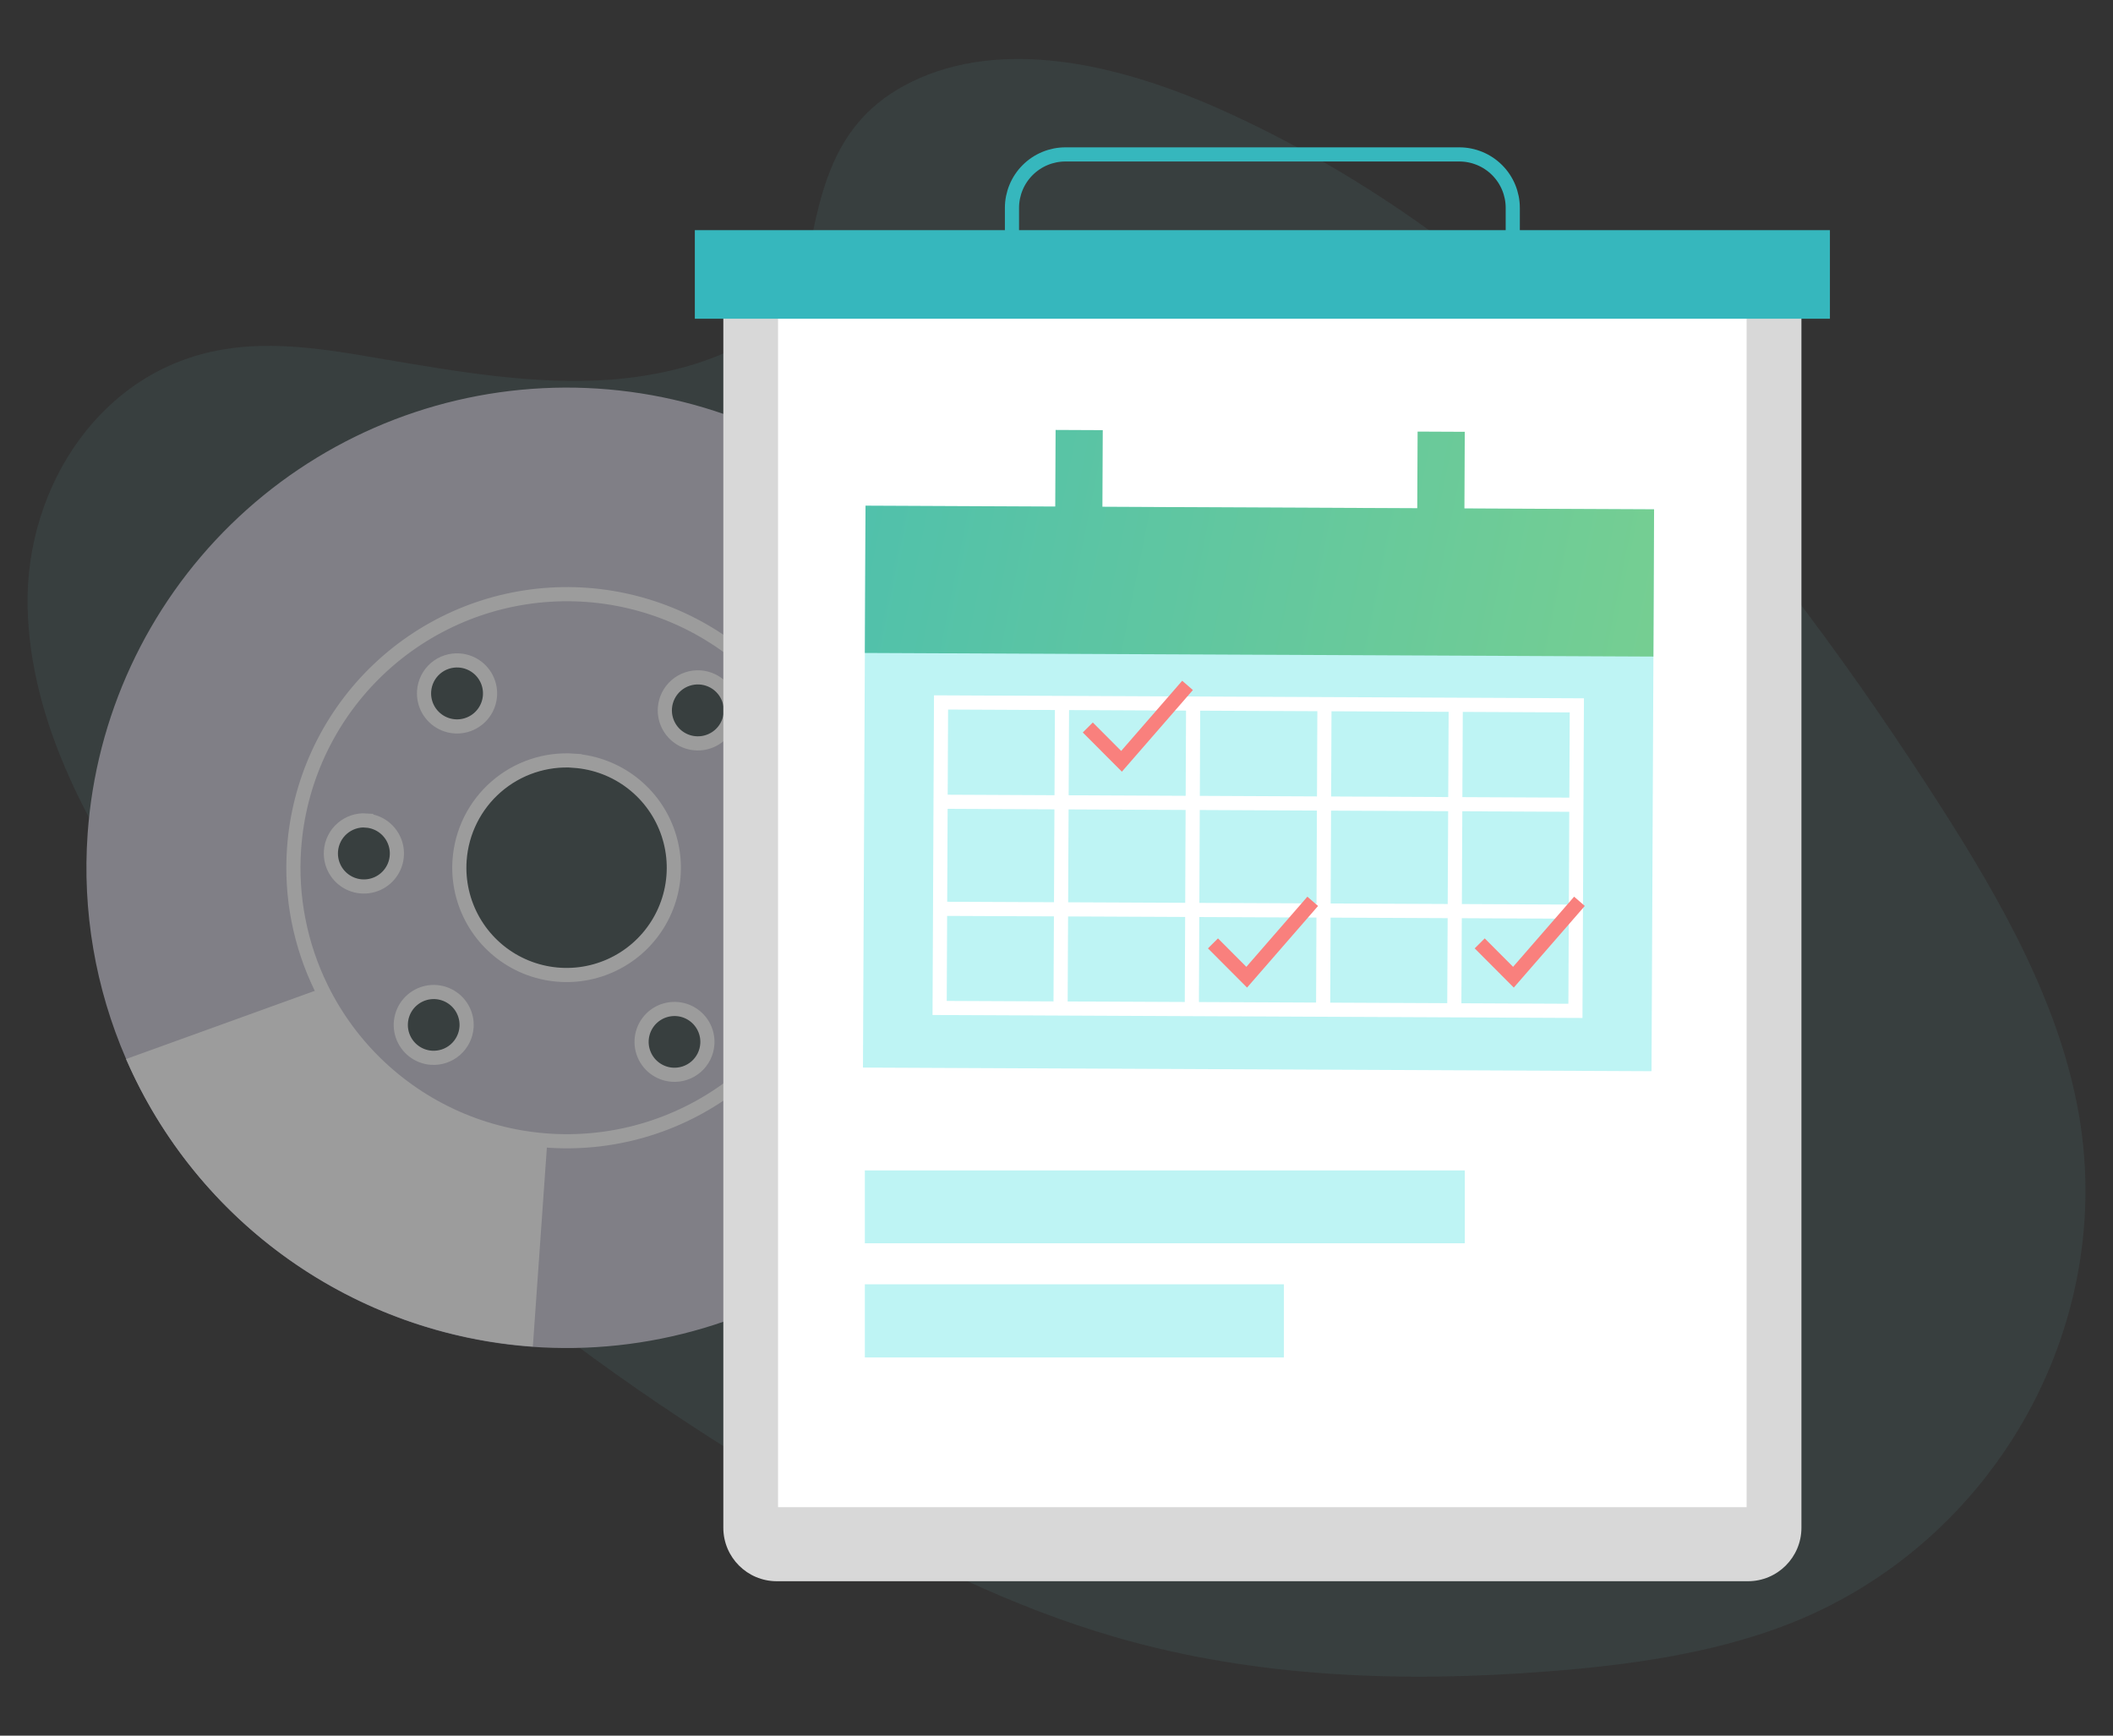
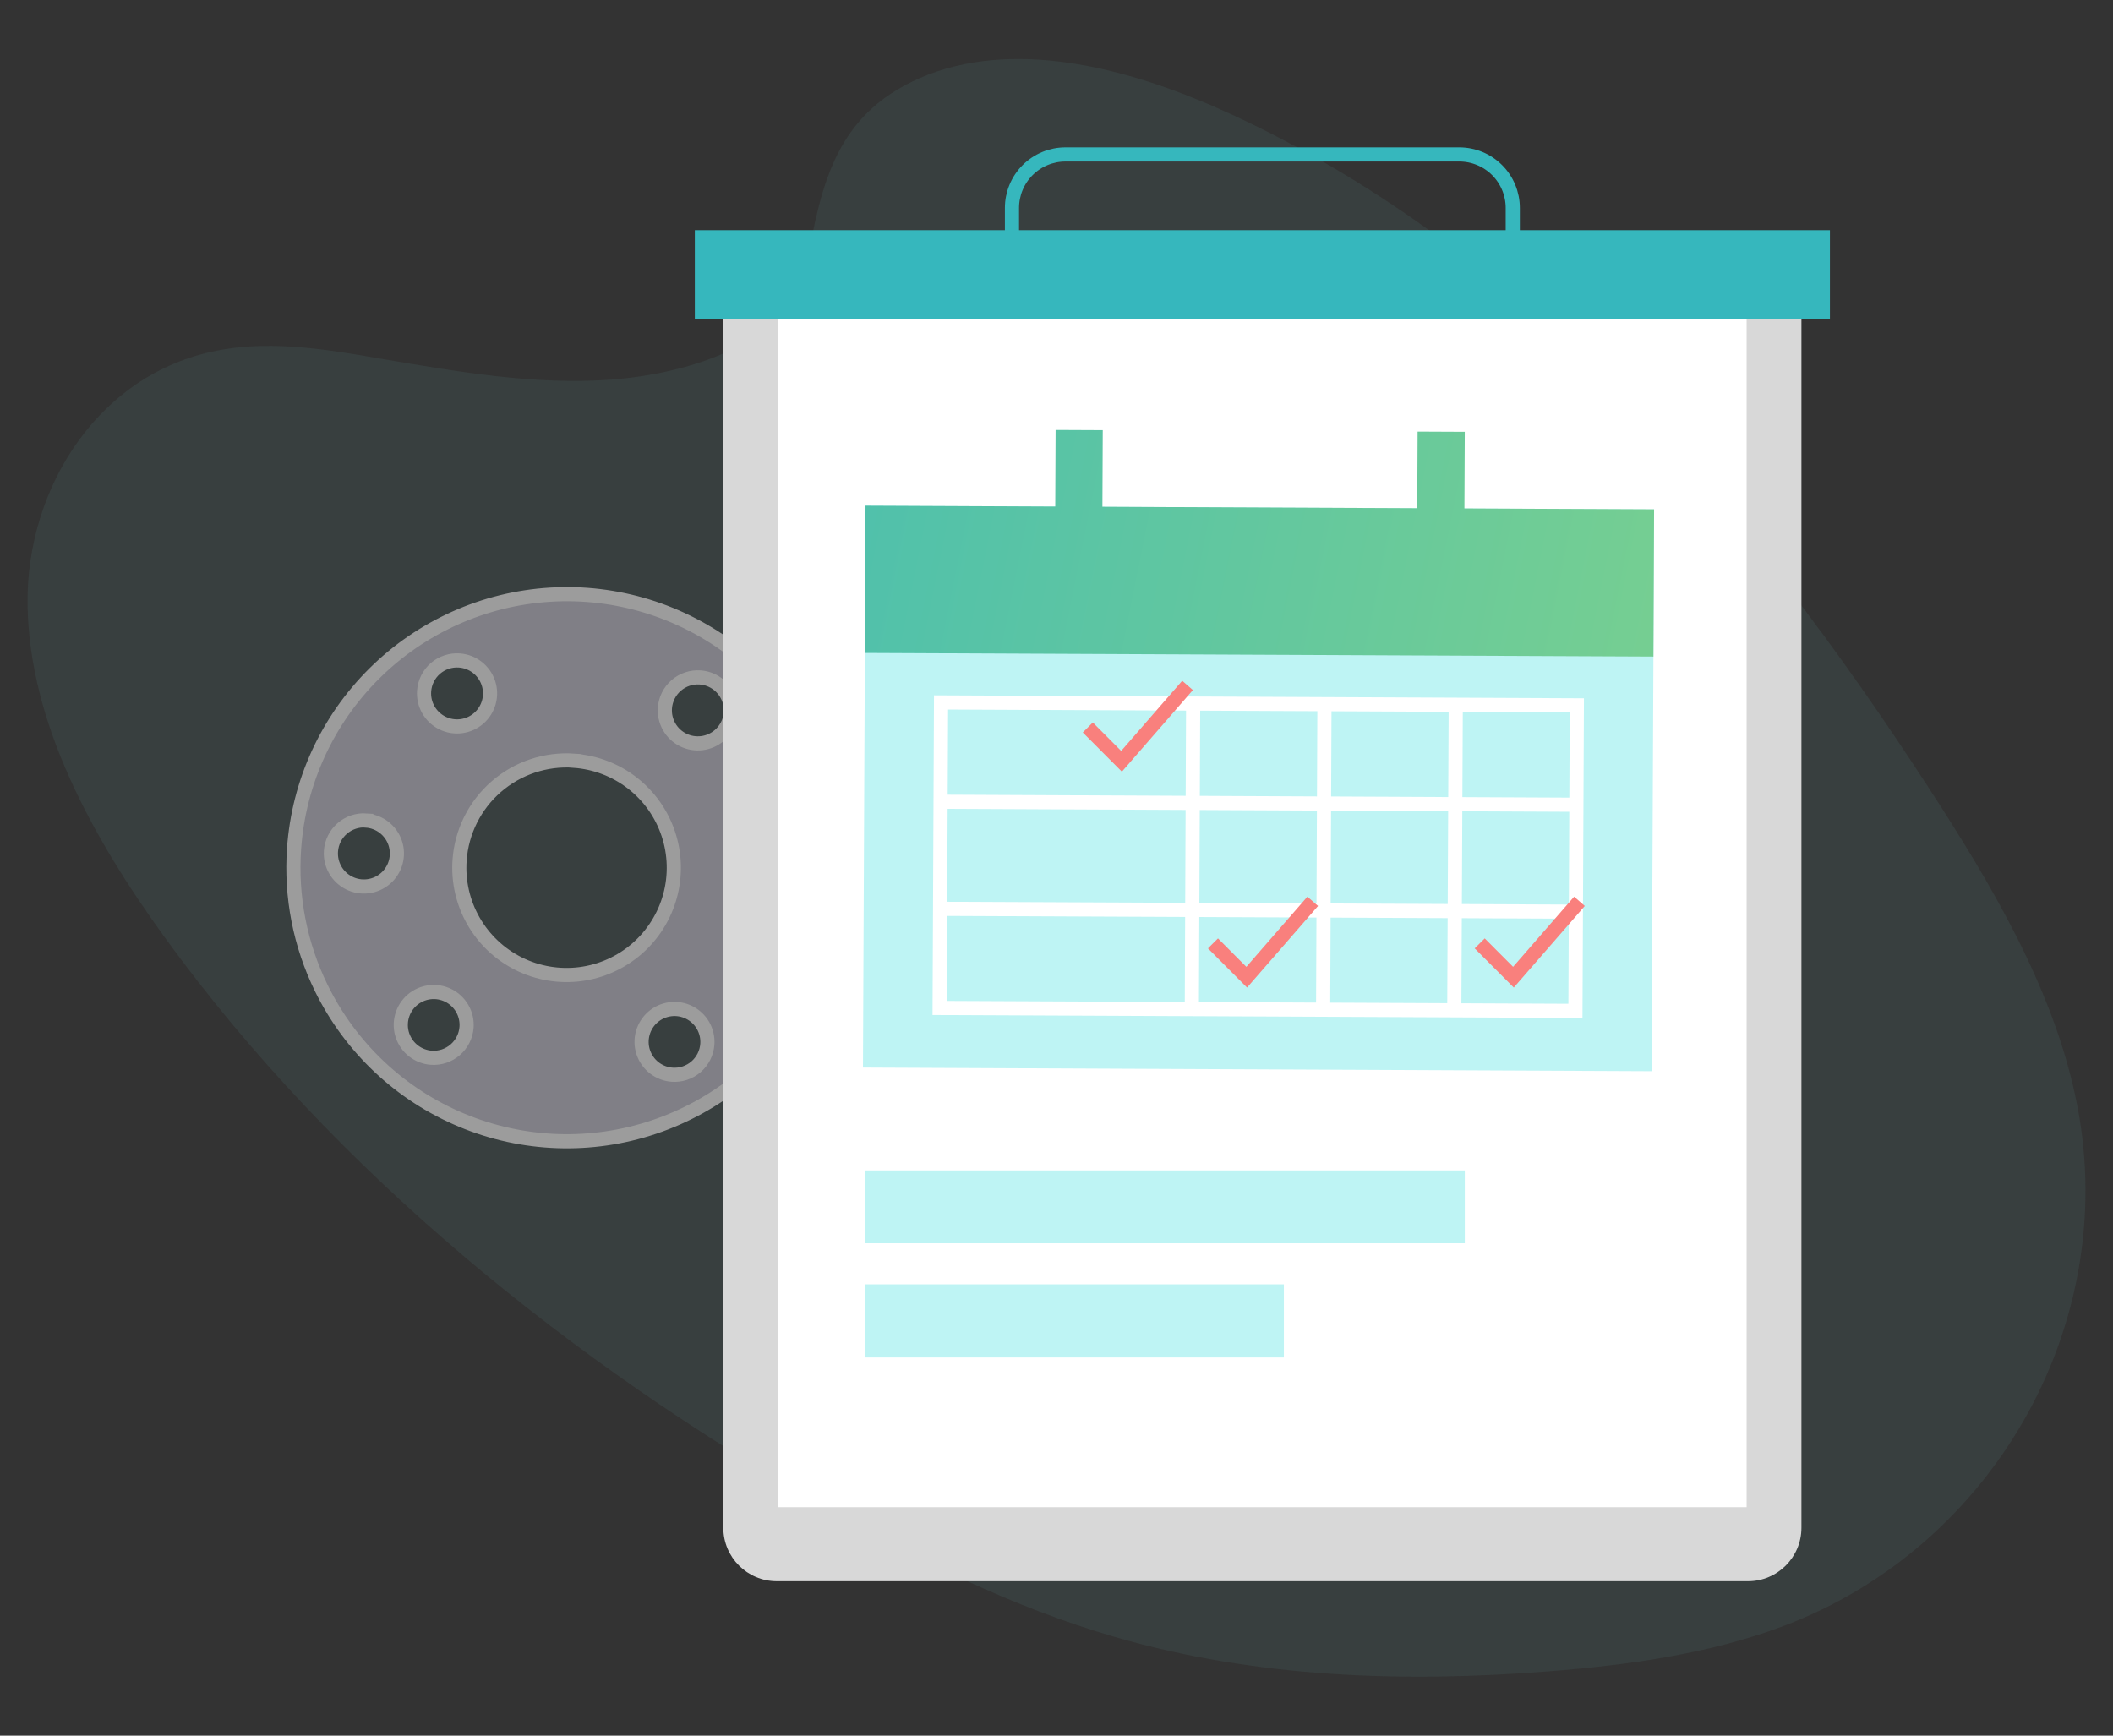
<svg xmlns="http://www.w3.org/2000/svg" width="224" height="184" viewBox="0 0 224 184" fill="none">
  <rect x="0" y="0" width="224" height="184" fill="#333333" stroke="none" />
  <path opacity="0.1" d="M98.448 7.888C108.268 4.147 120.223 7.365 130.428 12.069C162.517 26.83 185.841 54.867 204.398 83.417C211.119 93.759 217.5 104.559 219.984 116.102C225.128 139.592 211.733 163.915 188.904 172.442C181.138 175.339 172.621 176.531 164.085 177.191C148.902 178.374 133.187 177.906 118.133 173.524C107.397 170.397 97.238 165.373 87.492 159.817C60.363 144.313 35.489 124.161 17.593 99.553C9.744 88.753 3.106 76.632 2.923 64.127C2.74 51.621 10.634 39.189 23.689 37.043C29.062 36.127 34.756 37.043 40.303 38.015C48.444 39.391 56.696 40.848 64.782 40.243C73.125 39.62 83.981 36.273 85.503 28.086C87.116 19.303 88.647 11.684 98.448 7.888Z" fill="#6CAAAF" />
-   <path d="M13.363 112.253C18.315 123.673 27.279 132.883 38.56 138.142C49.842 143.402 62.66 144.346 74.59 140.796C86.52 137.246 96.737 129.448 103.308 118.877C109.88 108.306 112.35 95.693 110.254 83.424C108.157 71.154 101.638 60.078 91.929 52.289C82.22 44.5 69.993 40.538 57.561 41.152C45.129 41.766 33.352 46.913 24.458 55.62C15.563 64.327 10.166 75.992 9.288 88.408C8.71 96.568 10.108 104.748 13.363 112.253ZM38.821 86.979C39.512 87.028 40.172 87.28 40.72 87.704C41.267 88.128 41.676 88.705 41.895 89.361C42.114 90.018 42.134 90.725 41.952 91.392C41.769 92.06 41.393 92.659 40.87 93.113C40.348 93.567 39.702 93.855 39.016 93.942C38.329 94.029 37.632 93.911 37.012 93.602C36.393 93.293 35.879 92.807 35.536 92.206C35.193 91.604 35.035 90.915 35.084 90.224C35.149 89.298 35.58 88.436 36.281 87.828C36.981 87.219 37.895 86.914 38.821 86.979ZM85.04 93.742C84.992 94.433 84.739 95.094 84.315 95.641C83.89 96.189 83.313 96.598 82.656 96.817C81.999 97.036 81.291 97.055 80.623 96.872C79.955 96.688 79.357 96.311 78.903 95.787C78.45 95.264 78.162 94.618 78.076 93.93C77.99 93.243 78.11 92.546 78.421 91.926C78.732 91.307 79.219 90.794 79.821 90.453C80.424 90.111 81.114 89.955 81.805 90.006C82.263 90.038 82.71 90.16 83.121 90.366C83.531 90.571 83.897 90.855 84.198 91.203C84.499 91.55 84.728 91.953 84.872 92.388C85.017 92.824 85.074 93.284 85.04 93.742ZM74.985 110.698C74.938 111.389 74.687 112.051 74.264 112.599C73.841 113.148 73.265 113.558 72.609 113.779C71.952 114 71.245 114.021 70.576 113.84C69.908 113.658 69.308 113.283 68.853 112.761C68.398 112.238 68.109 111.593 68.021 110.906C67.933 110.219 68.051 109.521 68.36 108.901C68.669 108.281 69.155 107.767 69.756 107.423C70.358 107.079 71.047 106.922 71.738 106.97C72.663 107.036 73.523 107.464 74.132 108.163C74.74 108.862 75.047 109.773 74.985 110.698ZM70.478 75.043C70.531 74.354 70.786 73.695 71.212 73.151C71.638 72.607 72.216 72.201 72.873 71.984C73.53 71.768 74.236 71.751 74.902 71.936C75.569 72.121 76.165 72.498 76.617 73.022C77.069 73.545 77.356 74.19 77.441 74.876C77.526 75.562 77.407 76.258 77.097 76.877C76.787 77.495 76.302 78.007 75.701 78.35C75.1 78.692 74.412 78.849 73.722 78.8C73.262 78.768 72.814 78.645 72.402 78.438C71.99 78.231 71.623 77.945 71.322 77.596C71.022 77.247 70.793 76.841 70.65 76.403C70.507 75.965 70.452 75.503 70.488 75.044L70.478 75.043ZM71.404 92.782C71.246 95.025 70.427 97.171 69.049 98.949C67.671 100.726 65.798 102.055 63.665 102.767C61.532 103.48 59.236 103.544 57.066 102.951C54.897 102.359 52.952 101.136 51.478 99.439C50.003 97.741 49.065 95.644 48.782 93.413C48.5 91.182 48.885 88.917 49.889 86.905C50.894 84.893 52.472 83.224 54.425 82.109C56.378 80.994 58.618 80.483 60.861 80.641C63.869 80.853 66.67 82.251 68.647 84.528C70.624 86.805 71.616 89.774 71.404 92.782ZM44.961 73.246C45.01 72.556 45.262 71.895 45.686 71.348C46.11 70.801 46.687 70.392 47.344 70.172C48 69.953 48.707 69.933 49.375 70.116C50.043 70.298 50.641 70.674 51.095 71.197C51.549 71.72 51.838 72.365 51.925 73.052C52.012 73.739 51.893 74.436 51.584 75.055C51.275 75.675 50.789 76.188 50.188 76.532C49.587 76.875 48.897 77.032 48.207 76.983C47.281 76.918 46.419 76.488 45.81 75.787C45.201 75.086 44.896 74.172 44.961 73.246ZM46.222 105.174C46.91 105.224 47.567 105.477 48.111 105.901C48.656 106.325 49.062 106.901 49.279 107.556C49.496 108.21 49.514 108.915 49.331 109.58C49.148 110.245 48.773 110.841 48.251 111.293C47.73 111.744 47.086 112.031 46.401 112.117C45.717 112.203 45.022 112.084 44.405 111.776C43.788 111.467 43.277 110.983 42.935 110.384C42.593 109.784 42.437 109.097 42.485 108.409C42.517 107.951 42.64 107.504 42.845 107.093C43.05 106.683 43.335 106.317 43.682 106.016C44.029 105.715 44.432 105.486 44.868 105.342C45.304 105.197 45.764 105.14 46.222 105.174Z" fill="#807F86" />
-   <path d="M56.488 142.748L59.265 103.316C57.618 103.204 56.015 102.735 54.569 101.941C53.122 101.146 51.865 100.046 50.888 98.716L34.069 104.789L13.363 112.273C17.075 120.812 23.059 128.169 30.663 133.542C38.267 138.915 47.2 142.1 56.488 142.748ZM46.222 105.174C46.91 105.225 47.568 105.478 48.112 105.902C48.656 106.326 49.063 106.901 49.28 107.556C49.497 108.211 49.515 108.915 49.332 109.58C49.149 110.246 48.773 110.842 48.252 111.293C47.73 111.745 47.087 112.032 46.402 112.118C45.718 112.204 45.023 112.085 44.406 111.776C43.789 111.468 43.278 110.983 42.936 110.384C42.594 109.785 42.437 109.098 42.486 108.41C42.518 107.952 42.64 107.504 42.846 107.094C43.051 106.683 43.336 106.317 43.683 106.016C44.03 105.716 44.433 105.487 44.868 105.342C45.304 105.198 45.764 105.141 46.222 105.174Z" fill="#9C9C9C" />
  <path d="M34.071 104.769C37.17 111.081 42.456 116.052 48.947 118.757C55.437 121.462 62.69 121.717 69.354 119.473C76.018 117.23 81.641 112.642 85.174 106.563C88.708 100.484 89.913 93.328 88.564 86.427C87.216 79.525 83.406 73.35 77.843 69.048C72.281 64.746 65.345 62.612 58.327 63.043C51.308 63.474 44.685 66.44 39.69 71.389C34.696 76.339 31.669 82.934 31.175 89.949C30.814 95.058 31.814 100.171 34.071 104.769ZM45.732 112.136C45.044 112.088 44.385 111.836 43.839 111.413C43.294 110.99 42.886 110.415 42.667 109.761C42.448 109.106 42.429 108.401 42.611 107.735C42.792 107.069 43.168 106.472 43.689 106.02C44.21 105.567 44.854 105.279 45.538 105.192C46.223 105.106 46.918 105.224 47.536 105.532C48.154 105.84 48.666 106.325 49.008 106.924C49.35 107.524 49.507 108.211 49.459 108.9C49.391 109.822 48.961 110.68 48.263 111.287C47.565 111.893 46.655 112.198 45.732 112.136ZM71.249 113.933C70.561 113.883 69.903 113.629 69.359 113.205C68.815 112.781 68.409 112.206 68.192 111.551C67.974 110.896 67.956 110.192 68.139 109.527C68.322 108.862 68.698 108.266 69.219 107.814C69.741 107.362 70.385 107.076 71.069 106.99C71.754 106.904 72.448 107.022 73.065 107.331C73.682 107.639 74.194 108.124 74.535 108.723C74.877 109.322 75.034 110.009 74.985 110.697C74.953 111.155 74.831 111.603 74.626 112.013C74.42 112.424 74.136 112.79 73.789 113.091C73.442 113.391 73.038 113.62 72.603 113.765C72.167 113.909 71.707 113.967 71.249 113.933ZM81.806 90.005C82.496 90.054 83.157 90.306 83.704 90.731C84.251 91.154 84.66 91.731 84.88 92.388C85.099 93.044 85.119 93.751 84.936 94.419C84.754 95.087 84.377 95.686 83.855 96.139C83.332 96.593 82.687 96.882 82 96.969C81.313 97.056 80.616 96.938 79.997 96.628C79.377 96.319 78.864 95.833 78.52 95.232C78.177 94.631 78.02 93.942 78.069 93.251C78.134 92.325 78.564 91.463 79.265 90.854C79.966 90.246 80.88 89.94 81.806 90.005ZM74.215 71.817C74.906 71.864 75.568 72.115 76.117 72.538C76.666 72.962 77.076 73.539 77.297 74.196C77.517 74.853 77.538 75.561 77.356 76.229C77.174 76.898 76.797 77.498 76.274 77.952C75.75 78.406 75.104 78.695 74.416 78.782C73.729 78.868 73.031 78.749 72.411 78.439C71.791 78.128 71.278 77.641 70.936 77.038C70.593 76.436 70.438 75.745 70.488 75.053C70.556 74.131 70.986 73.273 71.684 72.667C72.382 72.06 73.292 71.755 74.215 71.817ZM60.861 80.651C63.105 80.809 65.251 81.629 67.029 83.007C68.806 84.385 70.135 86.259 70.847 88.393C71.56 90.526 71.623 92.823 71.03 94.993C70.436 97.162 69.213 99.107 67.514 100.581C65.815 102.055 63.717 102.992 61.486 103.274C59.254 103.555 56.989 103.168 54.977 102.163C52.966 101.157 51.298 99.577 50.184 97.623C49.07 95.668 48.561 93.428 48.721 91.184C48.933 88.176 50.331 85.376 52.608 83.398C54.885 81.421 57.854 80.429 60.862 80.641L60.861 80.651ZM48.698 70.02C49.389 70.069 50.05 70.322 50.597 70.746C51.144 71.171 51.553 71.748 51.772 72.405C51.991 73.062 52.011 73.77 51.827 74.438C51.644 75.106 51.267 75.704 50.743 76.158C50.219 76.611 49.573 76.899 48.886 76.985C48.198 77.071 47.501 76.951 46.882 76.64C46.263 76.329 45.75 75.842 45.408 75.239C45.066 74.637 44.911 73.947 44.961 73.256C44.994 72.798 45.116 72.351 45.321 71.94C45.527 71.529 45.811 71.163 46.158 70.863C46.505 70.562 46.908 70.333 47.344 70.189C47.78 70.044 48.24 69.987 48.698 70.02ZM38.822 86.989C39.512 87.037 40.173 87.29 40.72 87.714C41.267 88.138 41.676 88.714 41.895 89.371C42.115 90.028 42.134 90.734 41.952 91.402C41.77 92.07 41.393 92.669 40.871 93.123C40.348 93.576 39.702 93.865 39.016 93.952C38.329 94.039 37.632 93.921 37.012 93.611C36.393 93.302 35.879 92.816 35.536 92.215C35.193 91.614 35.036 90.925 35.084 90.234C35.115 89.775 35.237 89.326 35.441 88.913C35.646 88.501 35.93 88.133 36.278 87.831C36.625 87.528 37.028 87.297 37.465 87.151C37.902 87.005 38.363 86.946 38.822 86.979L38.822 86.989Z" fill="#807F86" stroke="#9C9C9C" stroke-width="1.5" stroke-miterlimit="10" />
  <path d="M185.3 25.29H82.35C79.218 25.29 76.68 27.829 76.68 30.96V161.96C76.68 165.091 79.218 167.63 82.35 167.63H185.3C188.431 167.63 190.97 165.091 190.97 161.96V30.96C190.97 27.829 188.431 25.29 185.3 25.29Z" fill="#D8D8D8" />
  <path d="M112.949 16.37H154.699C156.203 16.37 157.645 16.968 158.709 18.031C159.772 19.094 160.369 20.536 160.369 22.04V29.1H107.279V22.04C107.279 20.536 107.877 19.094 108.94 18.031C110.003 16.968 111.446 16.37 112.949 16.37V16.37Z" stroke="#36B7BD" stroke-width="1.5" stroke-miterlimit="10" />
  <path d="M185.16 33.15H82.481V159.78H185.16V33.15Z" fill="white" />
  <path d="M193.99 24.4H73.66V33.79H193.99V24.4Z" fill="#36B7BD" />
  <path d="M91.682 124.08H155.284V131.802H91.682V124.08Z" fill="#BEF4F4" />
  <path d="M91.682 136.152H136.105V143.908H91.682V136.152Z" fill="#BEF4F4" />
  <path d="M175.351 54.001L91.756 53.617L91.483 113.176L175.078 113.56L175.351 54.001Z" fill="#BEF4F4" />
  <path fill-rule="evenodd" clip-rule="evenodd" d="M150.281 45.753L155.281 45.776L155.244 53.902L175.349 53.994L175.278 69.605L91.682 69.222L91.754 53.611L111.867 53.703L111.904 45.579L116.904 45.602L116.867 53.726L150.244 53.879L150.281 45.753Z" fill="url(#paint0_linear_4599_29590)" />
  <path d="M167.161 74.776L99.76 74.467L99.611 106.856L167.012 107.165L167.161 74.776Z" stroke="white" stroke-width="1.5" stroke-miterlimit="10" />
-   <path d="M112.586 74.534L112.43 106.917" stroke="white" stroke-width="1.5" stroke-miterlimit="10" />
  <path d="M126.486 74.597L126.345 106.983" stroke="white" stroke-width="1.5" stroke-miterlimit="10" />
  <path d="M140.406 74.663L140.265 107.049" stroke="white" stroke-width="1.5" stroke-miterlimit="10" />
  <path d="M154.324 74.728L154.169 107.112" stroke="white" stroke-width="1.5" stroke-miterlimit="10" />
  <path d="M99.714 84.996L167.096 85.313" stroke="white" stroke-width="1.5" stroke-miterlimit="10" />
  <path d="M99.656 96.346L167.041 96.649" stroke="white" stroke-width="1.5" stroke-miterlimit="10" />
  <path d="M125.892 72.662L118.894 80.708L115.318 77.122" stroke="#F9807D" stroke-width="1.5" />
  <path d="M139.162 95.551L132.163 103.597L128.588 100.011" stroke="#F9807D" stroke-width="1.5" />
  <path d="M167.439 95.551L160.44 103.597L156.865 100.011" stroke="#F9807D" stroke-width="1.5" />
  <defs>
    <linearGradient id="paint0_linear_4599_29590" x1="282.132" y1="71.711" x2="35.271" y2="22.012" gradientUnits="userSpaceOnUse">
      <stop stop-color="#A3DF73" />
      <stop offset="1" stop-color="#36B7BD" />
    </linearGradient>
  </defs>
</svg>